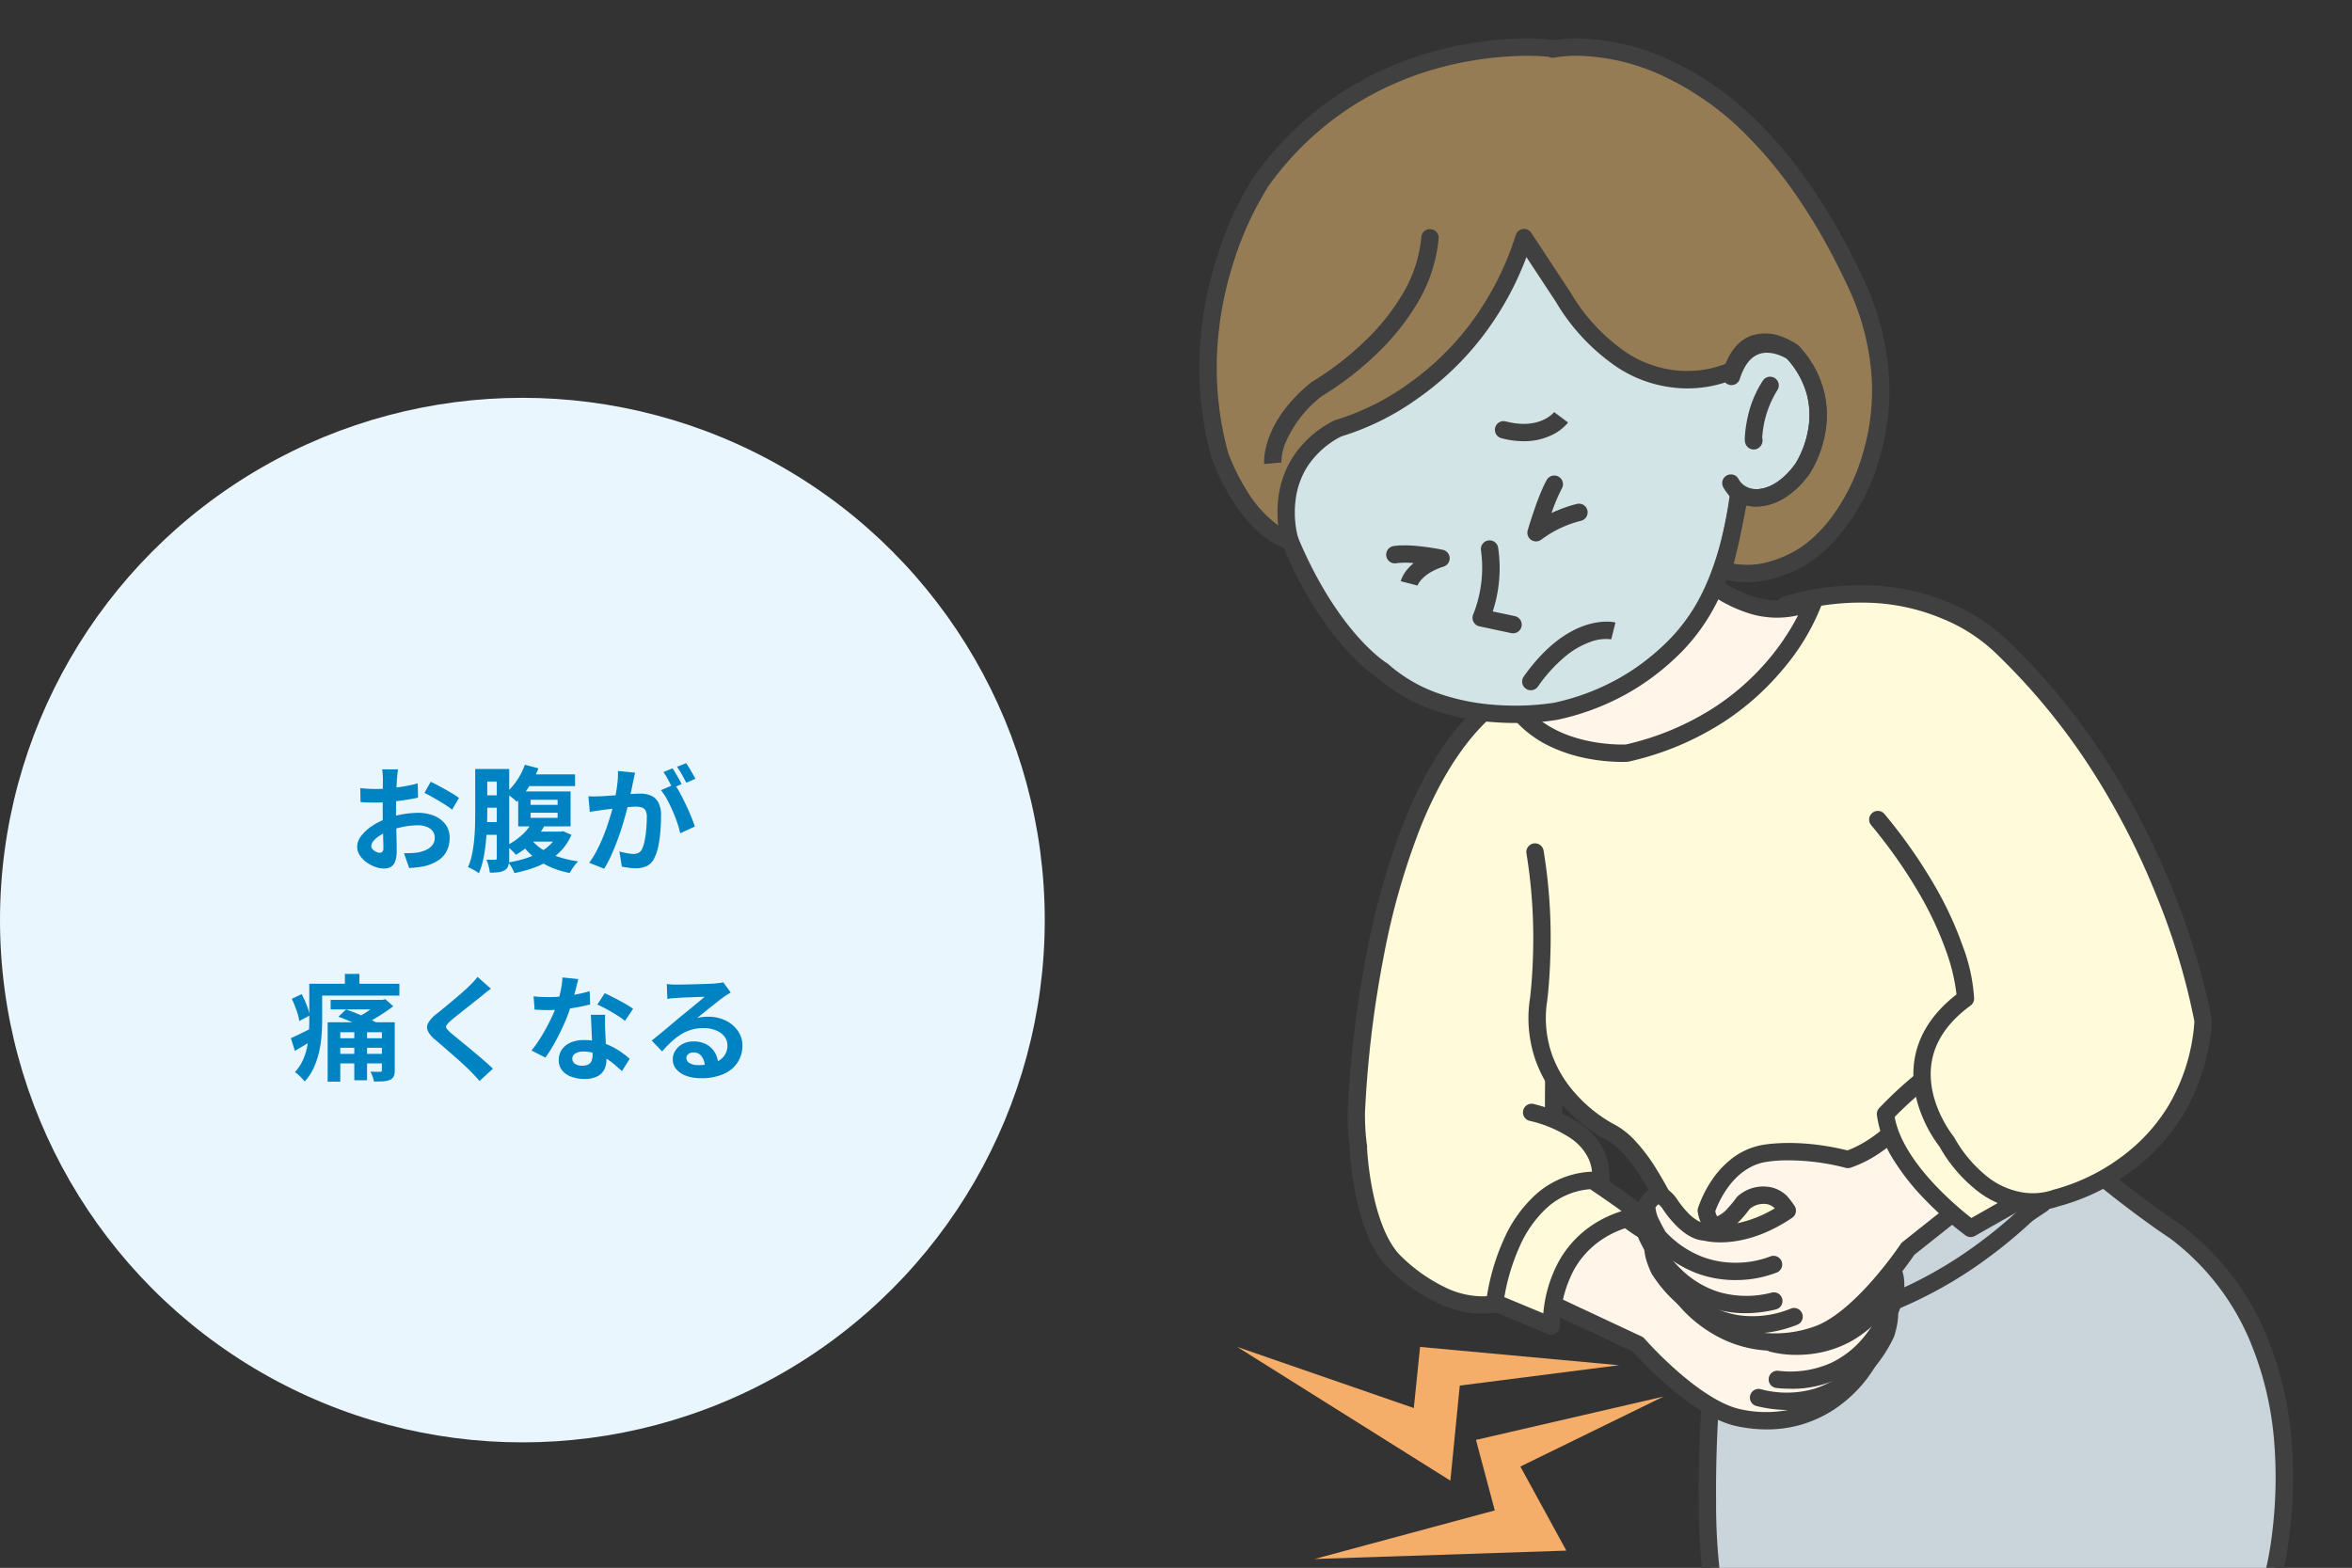
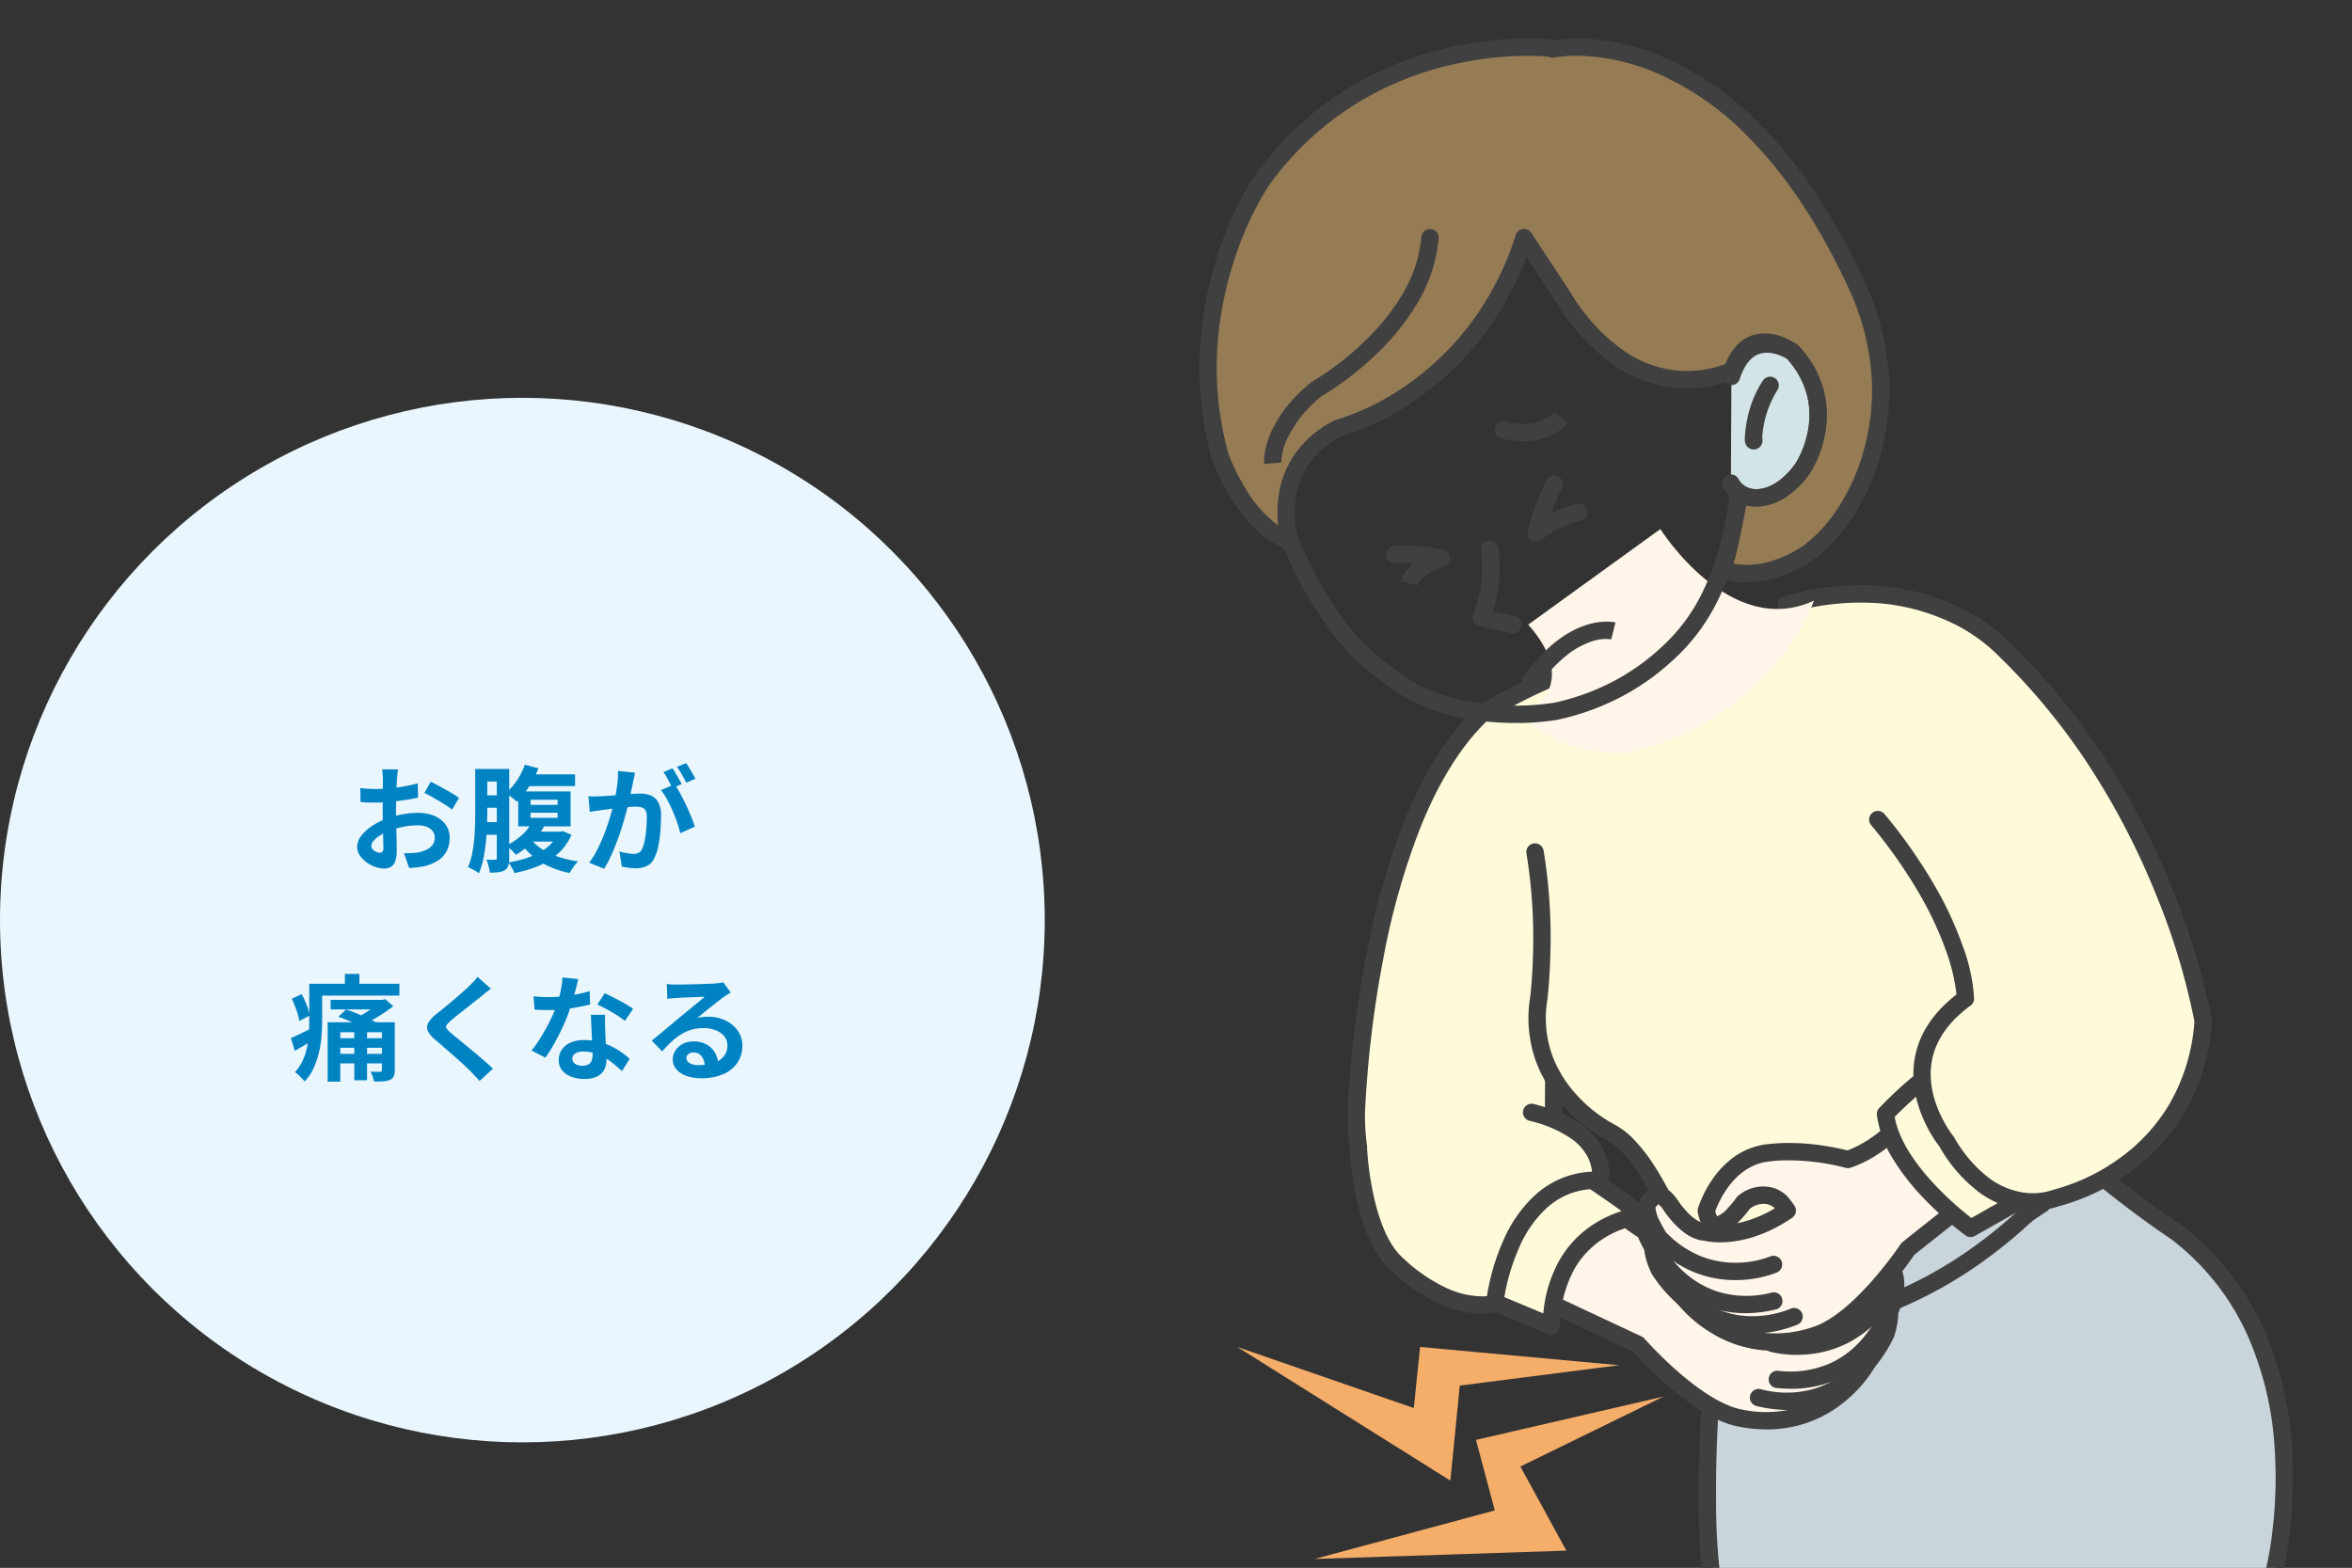
<svg xmlns="http://www.w3.org/2000/svg" xmlns:xlink="http://www.w3.org/1999/xlink" width="450.25" height="300.2" viewBox="0 0 450.25 300.2">
  <rect x="0" y="0" width="450.25" height="300.2" fill="#333333" stroke="none" />
  <defs>
    <clipPath id="a">
      <rect width="237.8" height="300.2" transform="translate(552.4 1394)" />
    </clipPath>
    <linearGradient id="p" x1="0.436" y1="-18.815" x2="0.612" y2="-19.114" gradientUnits="objectBoundingBox">
      <stop offset="0" stop-color="#d3e4e6" />
      <stop offset="1" stop-color="#fff6e9" />
    </linearGradient>
    <linearGradient id="v" x1="-0.626" y1="-69.93" x2="0.353" y2="-71.034" xlink:href="#p" />
  </defs>
  <g transform="translate(-445.258 -2719.152)">
    <g transform="translate(105.308 1325.152)" clip-path="url(#a)">
      <path d="M607.6,1581.5l20.4-44.6,35.9-24.8,22.4-1.9,17.3-1.9,35.1,73.1" fill="#fffbda" />
    </g>
    <g transform="translate(105.308 1325.152)" clip-path="url(#a)">
      <path d="M775.3,1695s10.9-42.7-18.9-65.2a195,195,0,0,1-31.1-26.2L670.1,1635c-5.6,41.6-2.4,61.6-2.4,61.6" fill="#cad4db" />
      <path d="M667.7,1698.262a1.662,1.662,0,0,1-1.639-1.4,115.843,115.843,0,0,1-.921-15.446c-.058-5.962.132-12.471.566-19.346.542-8.582,1.466-17.765,2.749-27.292a1.662,1.662,0,0,1,.825-1.223l55.2-31.4a1.662,1.662,0,0,1,2.027.3,187.989,187.989,0,0,0,20.914,18.781c5.8,4.505,9.847,7.143,9.887,7.169s.064.044.1.067a50.979,50.979,0,0,1,16.044,20.334,66.139,66.139,0,0,1,5.237,21.907,88.351,88.351,0,0,1-.5,17.473,65.467,65.467,0,0,1-1.276,7.224,1.662,1.662,0,0,1-3.221-.821h0a63.922,63.922,0,0,0,1.212-6.919,85.375,85.375,0,0,0,.459-16.808,62.75,62.75,0,0,0-4.978-20.762,47.685,47.685,0,0,0-14.939-18.94c-.508-.333-4.434-2.927-10.063-7.3A195.939,195.939,0,0,1,725,1605.685l-53.357,30.352c-1.216,9.158-2.1,17.983-2.617,26.243-.429,6.794-.617,13.222-.559,19.1a114.8,114.8,0,0,0,.879,14.954,1.663,1.663,0,0,1-1.643,1.925Z" fill="#404040" />
    </g>
    <g transform="translate(105.308 1325.152)" clip-path="url(#a)">
      <path d="M642,1521.9a91.78,91.78,0,0,0-18.6,9c-22.2,21.5-23.8,76.1-23.8,76.1-.3,30.7,26.8,27.4,26.8,27.4,24.5-5.2,11.2-21.4,11.2-21.4-.8-9.2.8-41.1.8-41.1" fill="#fffbda" />
      <path d="M624.157,1636.165a31.787,31.787,0,0,1-4.537-.33,28.458,28.458,0,0,1-6.549-1.74,23.1,23.1,0,0,1-6.8-4.183c-5.632-5.037-8.437-12.751-8.337-22.929,0-.011,0-.022,0-.032a211.234,211.234,0,0,1,3.6-30.256,140.94,140.94,0,0,1,7.23-25.454c3.706-9.222,8.238-16.468,13.47-21.535a1.652,1.652,0,0,1,.23-.186,92.634,92.634,0,0,1,18.971-9.186,1.662,1.662,0,1,1,1.111,3.133,92,92,0,0,0-18.11,8.735c-4.849,4.737-9.083,11.558-12.587,20.279a137.642,137.642,0,0,0-7.051,24.849,207.731,207.731,0,0,0-3.545,29.7c-.086,9.156,2.338,16.013,7.207,20.382a19.76,19.76,0,0,0,5.773,3.569,25.045,25.045,0,0,0,5.749,1.547,20.326,20.326,0,0,0,15.58-3.393,8.931,8.931,0,0,0,3.561-4.315,9.71,9.71,0,0,0-.709-7.221,17.177,17.177,0,0,0-2.108-3.547,1.661,1.661,0,0,1-.371-.911c-.8-9.208.73-40.02.8-41.327a1.662,1.662,0,0,1,3.319.167c-.016.313-1.532,30.825-.842,40.4,1.212,1.643,5.132,7.606,3.051,13.544-1.711,4.881-6.934,8.28-15.524,10.1q-.072.015-.144.024A22.029,22.029,0,0,1,624.157,1636.165Z" fill="#404040" />
    </g>
    <g transform="translate(105.308 1325.152)" clip-path="url(#a)">
      <path d="M633.8,1557.1a105.948,105.948,0,0,1,.7,28.2c-2.6,17.2,13.4,25.3,13.4,25.3,10.4,4.9,19.2,35.2,19.2,35.2,20.3,9.2,63.8-21.3,63.8-21.3,5.6-11.8-4.8-44.2-4.8-44.2" fill="#fffbda" />
      <path d="M676.119,1649.191c-.159,0-.317,0-.474,0a23.125,23.125,0,0,1-9.231-1.874,1.662,1.662,0,0,1-.91-1.05,155.289,155.289,0,0,0-5.645-15.6,78.223,78.223,0,0,0-5.975-11.6c-2.356-3.633-4.608-5.973-6.693-6.955l-.042-.021a30.355,30.355,0,0,1-8.172-6.585,26,26,0,0,1-5.046-8.43,24.482,24.482,0,0,1-1.078-12c.031-.241.446-3.587.573-8.525a100.764,100.764,0,0,0-1.265-19.162,1.662,1.662,0,0,1,3.275-.565,102.356,102.356,0,0,1,1.311,19.863c-.138,5.264-.582,8.692-.6,8.835,0,.011,0,.021,0,.032a21.2,21.2,0,0,0,.919,10.4,22.693,22.693,0,0,0,4.41,7.351,27.317,27.317,0,0,0,7.163,5.807,14.926,14.926,0,0,1,4.279,3.264,33.689,33.689,0,0,1,3.768,4.89,81.61,81.61,0,0,1,6.246,12.121,158.153,158.153,0,0,1,5.54,15.191c4.226,1.668,9.872,1.721,16.8.157a98.878,98.878,0,0,0,20.623-7.629,196.872,196.872,0,0,0,23.684-13.708c1.95-4.609,1.743-13.266-.6-25.1a178.428,178.428,0,0,0-4.452-17.49,1.662,1.662,0,0,1,3.165-1.016,182.241,182.241,0,0,1,4.548,17.859c2.592,13.065,2.65,22.338.171,27.561a1.663,1.663,0,0,1-.547.648,199.3,199.3,0,0,1-24.519,14.236A102.139,102.139,0,0,1,686,1647.974,45.325,45.325,0,0,1,676.119,1649.191Z" fill="#404040" />
    </g>
    <g transform="translate(105.308 1325.152)" clip-path="url(#a)">
      <path d="M730.5,1602.6c-19.7,21.7-65.5,31.9-65.5,31.9l8.1,13.9c38.3,1.9,62.3-29.9,62.3-29.9Z" fill="#cad4db" />
      <path d="M730.5,1600.938a1.662,1.662,0,0,1,1.588,1.172l4.9,15.9a1.662,1.662,0,0,1-.262,1.49,60.376,60.376,0,0,1-4.23,4.833,93.2,93.2,0,0,1-11.974,10.5,82.742,82.742,0,0,1-18.959,10.516,69.3,69.3,0,0,1-25.167,4.8c-1.12,0-2.257-.028-3.379-.084a1.662,1.662,0,0,1-1.353-.823l-8.1-13.9a1.662,1.662,0,0,1,1.075-2.459,207.861,207.861,0,0,0,25.18-7.761,153.775,153.775,0,0,0,21.338-9.835c7.648-4.341,13.742-8.984,18.113-13.8A1.662,1.662,0,0,1,730.5,1600.938Zm3.054,17.214-3.811-12.366a81.214,81.214,0,0,1-16.968,12.4,157.235,157.235,0,0,1-21.824,10.057,219.513,219.513,0,0,1-23.391,7.35l6.519,11.186c.774.028,1.55.042,2.318.042a65.986,65.986,0,0,0,23.964-4.572,79.419,79.419,0,0,0,18.2-10.1A85.113,85.113,0,0,0,733.554,1618.152Z" fill="#404040" />
    </g>
    <g transform="translate(105.308 1325.152)" clip-path="url(#a)">
      <path d="M684.4,1654.6s4.5,2.8,12.3-6.9c0,0,3.2-.1,1.2,6.4,0,0-7.4,14.9-24.9,11.4-8.7-1.7-19.5-14.1-19.5-14.1l-21.8-10.2,13-17.6" fill="#fff6e9" />
      <path d="M678.184,1667.693a28.071,28.071,0,0,1-5.5-.562c-3.9-.762-8.538-3.476-13.787-8.067a78.017,78.017,0,0,1-6.409-6.3L631,1642.705a1.662,1.662,0,0,1-.632-2.493l13-17.6a1.662,1.662,0,1,1,2.673,1.975l-11.794,15.968,19.962,9.34a1.663,1.663,0,0,1,.549.414,74.225,74.225,0,0,0,6.36,6.28c4.723,4.125,8.943,6.643,12.206,7.28h.007a22.076,22.076,0,0,0,10.489-.273,20.037,20.037,0,0,0,7.148-3.774,22.5,22.5,0,0,0,5.392-6.355,9.058,9.058,0,0,0,.519-3.39c-3.072,3.512-6.045,5.637-8.855,6.323a5.933,5.933,0,0,1-4.5-.391,1.662,1.662,0,0,1,1.7-2.853,3.436,3.436,0,0,0,2.38-.089c1.611-.5,4.272-2.023,7.8-6.41a1.662,1.662,0,0,1,1.243-.62h.071a3.381,3.381,0,0,1,2.6,1.348c1.143,1.5,1.2,3.854.167,7.2a1.66,1.66,0,0,1-.1.25,25.394,25.394,0,0,1-6.327,7.562,23.34,23.34,0,0,1-8.33,4.392A23.672,23.672,0,0,1,678.184,1667.693Z" fill="#404040" />
      <path d="M676.6,1661.6c17.4,4.3,24.4-12.3,24.4-12.3,2-6.5-1.2-6.4-1.2-6.4-7.8,9.7-16.3,8.6-16.3,8.6" fill="#fff6e9" />
      <path d="M682.181,1663.972a24.9,24.9,0,0,1-5.979-.759,1.662,1.662,0,1,1,.8-3.227,19.072,19.072,0,0,0,10.267-.083,18.036,18.036,0,0,0,6.934-4.064,23.575,23.575,0,0,0,5.239-7.118,9.08,9.08,0,0,0,.534-3.459,26.941,26.941,0,0,1-5.089,4.456,21.491,21.491,0,0,1-5.677,2.709,15.4,15.4,0,0,1-5.919.72l.427-3.3H683.7a12.6,12.6,0,0,0,4.718-.658,18.3,18.3,0,0,0,4.73-2.313,24.636,24.636,0,0,0,5.354-5.021,1.662,1.662,0,0,1,1.243-.62,3.373,3.373,0,0,1,2.673,1.347c1.143,1.5,1.2,3.854.167,7.2q-.025.08-.057.157a26.62,26.62,0,0,1-6.081,8.339,21.331,21.331,0,0,1-8.21,4.8A20.578,20.578,0,0,1,682.181,1663.972Z" fill="#404040" />
      <path d="M680.1,1658.1c17.8,1.9,22.5-15.5,22.5-15.5,1.1-6.7-2-6.1-2-6.1-6.4,10.6-21.9,12.2-21.9,12.2" fill="#fff6e9" />
      <path d="M682.752,1659.906a26.653,26.653,0,0,1-2.829-.154,1.662,1.662,0,0,1,.353-3.3,19.031,19.031,0,0,0,10.15-1.476,18.054,18.054,0,0,0,6.318-4.968,23.631,23.631,0,0,0,4.231-7.766,9.328,9.328,0,0,0,.083-3.427,23.545,23.545,0,0,1-5.629,5.43,33.659,33.659,0,0,1-7.6,3.893,40.507,40.507,0,0,1-8.955,2.219,1.662,1.662,0,0,1-.341-3.306,37.9,37.9,0,0,0,8.222-2.059,30.244,30.244,0,0,0,6.814-3.5,19.519,19.519,0,0,0,5.612-5.847,1.661,1.661,0,0,1,1.107-.773,3.283,3.283,0,0,1,2.817.906c1.337,1.3,1.709,3.62,1.139,7.095a1.655,1.655,0,0,1-.036.164,26.674,26.674,0,0,1-4.9,9.088,20.75,20.75,0,0,1-16.553,7.785Z" fill="#404040" />
      <path d="M679.2,1651.2a19.933,19.933,0,0,0,21.1-8s2.5-5.2,1.2-6.7-2.7-2.1-4.2.6c0,0-2.6,5.7-6.1,6.2,0,0-6.4,2.8-16.1-2.1a6.879,6.879,0,0,1,1.1-1.9s2.5-3.4,7-.7c0,0,7,7.7,7.3.5,0,0-4-8.8-12.1-9.5,0,0-6.7-.5-16,3.2,0,0-8.9-1.3-16.9-11.4l-9.3,13" fill="#fff6e9" />
      <path d="M683.933,1653.417a20.166,20.166,0,0,1-5.2-.621,1.662,1.662,0,0,1,.926-3.192,18.672,18.672,0,0,0,6.858.318,17.6,17.6,0,0,0,6.214-2.033,19,19,0,0,0,6.128-5.534,22.153,22.153,0,0,0,.852-2.161,5.781,5.781,0,0,0,.475-2.67,2.765,2.765,0,0,0-.69-.613,3.061,3.061,0,0,0-.718.947,20.6,20.6,0,0,1-1.876,3.135c-1.655,2.263-3.423,3.58-5.26,3.918-1.292.484-7.9,2.517-17.294-2.228a1.662,1.662,0,0,1-.827-2.009,8.486,8.486,0,0,1,1.366-2.4,6.466,6.466,0,0,1,2.464-1.866,7.088,7.088,0,0,1,6.7.763,1.661,1.661,0,0,1,.375.307,18.906,18.906,0,0,0,1.863,1.737,5.152,5.152,0,0,0,2.269,1.29,2.839,2.839,0,0,0,.251-1.07,19.678,19.678,0,0,0-2.633-3.8,11.972,11.972,0,0,0-7.909-4.385,25.487,25.487,0,0,0-4.3.219,44.622,44.622,0,0,0-10.958,2.868,1.663,1.663,0,0,1-.854.1,22.028,22.028,0,0,1-5.944-2.066,32.525,32.525,0,0,1-5.728-3.63,37.409,37.409,0,0,1-4.885-4.636l-8.051,11.255a1.662,1.662,0,0,1-2.7-1.934l9.3-13a1.662,1.662,0,0,1,1.311-.694h.041a1.662,1.662,0,0,1,1.3.63c6.563,8.286,13.7,10.321,15.439,10.709,9.309-3.6,16-3.155,16.282-3.134l.019,0a13.789,13.789,0,0,1,6.03,2.017,18.234,18.234,0,0,1,4.162,3.554,22.008,22.008,0,0,1,3.278,4.9,1.662,1.662,0,0,1,.147.757,7.893,7.893,0,0,1-.362,2.2,7.817,7.817,0,0,0,2.391-2.29,17.219,17.219,0,0,0,1.6-2.666c.018-.039.038-.078.058-.115.94-1.692,2.023-2.58,3.312-2.714,1.842-.19,3.162,1.332,3.6,1.832.967,1.116,1.037,2.862.219,5.494a24.693,24.693,0,0,1-1.177,3.014,1.655,1.655,0,0,1-.148.249,22.313,22.313,0,0,1-7.393,6.674,20.94,20.94,0,0,1-7.448,2.392A22.828,22.828,0,0,1,683.933,1653.417Zm-6.521-12.968a23.432,23.432,0,0,0,7.566,1.943q-.3-.212-.61-.457a22.109,22.109,0,0,1-2.214-2.021,3.85,3.85,0,0,0-3.483-.451,3.212,3.212,0,0,0-1.132.821l-.041.054Z" fill="#404040" />
    </g>
    <g transform="translate(105.308 1325.152)" clip-path="url(#a)">
      <path d="M633.2,1607c18.5,4.7,12.2,16.9,12.2,16.9-3.7,8.1-12.7,16.4-12.7,16.4-11.4,10.1-25.5-4.4-25.5-4.4-6.5-6-7.2-21.9-7.2-21.9" fill="#fffbda" />
      <path d="M623.614,1645.541a20.139,20.139,0,0,1-8.655-2.154,34.6,34.6,0,0,1-8.917-6.295c-2.939-2.732-5.128-7.459-6.506-14.052a61.72,61.72,0,0,1-1.2-8.967,1.662,1.662,0,0,1,1.587-1.733l.074,0a1.662,1.662,0,0,1,1.659,1.589,59.489,59.489,0,0,0,1.139,8.48c1.221,5.817,3.133,10.061,5.528,12.272q.033.03.064.063a31.635,31.635,0,0,0,8.072,5.681,16.6,16.6,0,0,0,7.448,1.789,11.808,11.808,0,0,0,7.672-3.143c.357-.332,8.846-8.289,12.3-15.859.013-.028.019-.042.033-.068a9.275,9.275,0,0,0,.711-2.337,8.325,8.325,0,0,0-.572-4.951,9.853,9.853,0,0,0-3.338-3.856,23.65,23.65,0,0,0-7.932-3.387,1.662,1.662,0,1,1,.818-3.221c7.034,1.787,11.576,4.861,13.5,9.136a12.447,12.447,0,0,1-.209,10.093,49.855,49.855,0,0,1-7.988,11.616c-2.739,3.117-4.99,5.2-5.084,5.287l-.025.022A15.045,15.045,0,0,1,623.614,1645.541Z" fill="#404040" />
    </g>
    <g transform="translate(105.308 1325.152)" clip-path="url(#a)">
      <path d="M654,1626.8c-.2-.8-9.2-6.8-9.2-6.8-16.3.8-18.7,23.4-18.7,23.4l10.8,4.5C637.5,1628.2,654,1626.8,654,1626.8Z" fill="#fffbda" />
      <path d="M644.8,1618.338a1.661,1.661,0,0,1,.922.279c.023.015,2.293,1.53,4.559,3.123,1.342.943,2.423,1.733,3.214,2.345,1.5,1.16,1.953,1.657,2.117,2.311a1.655,1.655,0,0,1-1.472,2.059,18.132,18.132,0,0,0-7.658,2.966,16.754,16.754,0,0,0-5.254,5.766,23.474,23.474,0,0,0-2.667,10.763,1.662,1.662,0,0,1-2.3,1.483l-10.8-4.5a1.662,1.662,0,0,1-1.013-1.709,42.492,42.492,0,0,1,3.38-11.917,25.467,25.467,0,0,1,6.072-8.557,17.2,17.2,0,0,1,10.819-4.41Zm5.578,7.562c-1.635-1.2-3.909-2.781-6.033-4.205a13.926,13.926,0,0,0-8.242,3.542,22.2,22.2,0,0,0-5.256,7.456,39.928,39.928,0,0,0-2.918,9.669l7.462,3.109a25.363,25.363,0,0,1,2.985-9.994,20.044,20.044,0,0,1,6.374-6.9A21.885,21.885,0,0,1,650.378,1625.9Z" fill="#404040" />
    </g>
    <g transform="translate(105.308 1325.152)" clip-path="url(#a)">
      <path d="M674.8,1640.2s-4.1,3.4-13-5.2c0,0-3.2.3-.3,6.5,0,0,9.2,13.8,26.2,8.1,8.4-2.8,17.5-16.5,17.5-16.5l19.4-15.4-14.3-13.2" fill="#fff6e9" />
      <path d="M679.656,1652.641a23.071,23.071,0,0,1-12.305-3.54,25.214,25.214,0,0,1-7.233-6.679,1.656,1.656,0,0,1-.123-.218c-1.5-3.2-1.768-5.547-.832-7.182a3.343,3.343,0,0,1,2.482-1.676,1.66,1.66,0,0,1,1.31.459c4.257,4.114,7.166,5.189,8.857,5.367a3.788,3.788,0,0,0,1.657-.143c.1-.036.271-.108.271-.109a1.662,1.662,0,1,1,2.122,2.558,5.915,5.915,0,0,1-4.4,1c-2.858-.3-6.053-2.005-9.512-5.072a9.334,9.334,0,0,0,.995,3.263,22.579,22.579,0,0,0,6.264,5.674,20.038,20.038,0,0,0,7.554,2.766,22.36,22.36,0,0,0,10.408-1.083c3.159-1.053,7.025-4.1,11.181-8.823a73.818,73.818,0,0,0,5.463-7.021,1.661,1.661,0,0,1,.351-.382l17.88-14.194-12.874-11.884a1.662,1.662,0,1,1,2.254-2.442l14.3,13.2a1.662,1.662,0,0,1-.094,2.523l-19.2,15.241a77.624,77.624,0,0,1-5.587,7.156c-4.609,5.233-8.856,8.523-12.622,9.778A26.922,26.922,0,0,1,679.656,1652.641Z" fill="#404040" />
      <path d="M683.4,1646.1c-16.7,6.5-25.8-9-25.8-9-2.9-6.2.3-6.5.3-6.5,9,8.6,17.2,6.5,17.2,6.5" fill="#fff6e9" />
      <path d="M675.4,1649.353a20.166,20.166,0,0,1-3.355-.279,21.378,21.378,0,0,1-8.765-3.677,26.573,26.573,0,0,1-7.116-7.456q-.039-.067-.072-.137c-1.5-3.2-1.768-5.547-.832-7.182a3.343,3.343,0,0,1,2.482-1.676,1.659,1.659,0,0,1,1.3.453,25,25,0,0,0,6.077,4.357,18.356,18.356,0,0,0,5.034,1.682,12.234,12.234,0,0,0,4.529.053,1.662,1.662,0,0,1,.825,3.22,15.057,15.057,0,0,1-5.921,0,21.677,21.677,0,0,1-5.947-1.981,27.359,27.359,0,0,1-5.594-3.754,9.306,9.306,0,0,0,1.018,3.338,23.759,23.759,0,0,0,6.219,6.428,18.036,18.036,0,0,0,7.38,3.065,19.172,19.172,0,0,0,10.13-1.257,1.662,1.662,0,1,1,1.206,3.1A23.662,23.662,0,0,1,675.4,1649.353Z" fill="#404040" />
      <path d="M679.5,1643.1c-17.4,4.2-24.3-12.5-24.3-12.5-2-6.5,1.2-6.3,1.2-6.3,7.7,9.7,23.3,9.3,23.3,9.3" fill="#fff6e9" />
      <path d="M674.057,1645.438a20.514,20.514,0,0,1-6.195-.934,21.314,21.314,0,0,1-8.174-4.865,26.74,26.74,0,0,1-6.025-8.4c-.02-.048-.037-.1-.052-.146-1.033-3.358-.974-5.7.182-7.17a3.311,3.311,0,0,1,2.71-1.277,1.662,1.662,0,0,1,1.2.625c7.1,8.947,21.809,8.677,21.956,8.672a1.662,1.662,0,0,1,.085,3.323,40.58,40.58,0,0,1-9.176-1.054,33.668,33.668,0,0,1-8.046-2.889,23.507,23.507,0,0,1-6.3-4.69,9.444,9.444,0,0,0,.543,3.4,23.924,23.924,0,0,0,5.282,7.263,17.966,17.966,0,0,0,6.883,4.065,18.979,18.979,0,0,0,10.183.131,1.662,1.662,0,1,1,.78,3.231A24.841,24.841,0,0,1,674.057,1645.438Z" fill="#404040" />
      <path d="M679.5,1636.1a20.028,20.028,0,0,1-22-5.2s-3.1-4.9-2.1-6.5c1.1-1.6,2.4-2.4,4.2.1,0,0,3.3,5.3,6.8,5.4,0,0,6.7,2,15.7-4.1a14.168,14.168,0,0,0-1.3-1.7s-2.9-3-7.1.2c0,0-5.9,8.5-7.1,1.5,0,0,2.8-9.3,10.8-10.9,0,0,6.6-1.4,16.3,1.1,0,0,8.7-2.5,15.3-13.5l10.9,11.7" fill="#fff6e9" />
      <path d="M672.152,1639.1a21.038,21.038,0,0,1-7.638-1.408,22.472,22.472,0,0,1-8.222-5.652,1.658,1.658,0,0,1-.2-.252,26.605,26.605,0,0,1-1.533-2.849c-1.14-2.5-1.322-4.221-.572-5.42q.019-.031.04-.061c.374-.544,1.512-2.2,3.347-2.219h.035c1.27,0,2.426.749,3.535,2.289q.033.045.062.093a17.524,17.524,0,0,0,1.922,2.438,8.162,8.162,0,0,0,2.585,1.958,8.072,8.072,0,0,1-.555-1.937,1.663,1.663,0,0,1,.047-.76,21.685,21.685,0,0,1,2.613-5.3,17.787,17.787,0,0,1,3.685-4.047,13.515,13.515,0,0,1,5.761-2.7c.422-.088,6.976-1.376,16.562,1a21.733,21.733,0,0,0,4.452-2.362,29.556,29.556,0,0,0,4.631-3.9,34.83,34.83,0,0,0,4.862-6.365,1.662,1.662,0,0,1,2.641-.278l10.9,11.7a1.662,1.662,0,1,1-2.432,2.266l-9.437-10.129a37.33,37.33,0,0,1-4.235,5.209,32.772,32.772,0,0,1-5.216,4.345,22.4,22.4,0,0,1-5.638,2.839,1.66,1.66,0,0,1-.874.012,43.847,43.847,0,0,0-11.237-1.436,24.936,24.936,0,0,0-4.307.354l-.015,0c-6.1,1.22-8.822,7.76-9.41,9.385a2.868,2.868,0,0,0,.359.974,5.62,5.62,0,0,0,2.081-1.611,18.8,18.8,0,0,0,1.579-1.925,1.663,1.663,0,0,1,.358-.374,7.3,7.3,0,0,1,6.58-1.578,6.39,6.39,0,0,1,2.722,1.545l.047.051a15.875,15.875,0,0,1,1.467,1.923,1.662,1.662,0,0,1-.477,2.256c-8.735,5.921-15.559,4.7-16.884,4.376-1.845-.124-3.751-1.216-5.669-3.248a20.877,20.877,0,0,1-2.255-2.87,3.107,3.107,0,0,0-.8-.842,2.686,2.686,0,0,0-.559.616,6.552,6.552,0,0,0,.85,2.625c.443.93.923,1.74,1.11,2.048a19.117,19.117,0,0,0,6.891,4.712,17.728,17.728,0,0,0,6.437,1.183h.056a18.334,18.334,0,0,0,6.626-1.2,1.662,1.662,0,0,1,1.333,3.044,21.637,21.637,0,0,1-7.949,1.477Zm2.746-13.619a22.254,22.254,0,0,1-1.913,2.274q-.236.243-.468.461a22.975,22.975,0,0,0,7.178-2.855l-.093-.108a3.235,3.235,0,0,0-1.343-.684A4.109,4.109,0,0,0,674.9,1625.481Z" fill="#404040" />
    </g>
    <g transform="translate(105.308 1325.152)" clip-path="url(#a)">
      <path d="M729.7,1622.1l-12.5,7.1s-15.1-10.9-16.3-21.9a73.386,73.386,0,0,1,11.9-10.1" fill="#fffbda" />
      <path d="M717.2,1630.862a1.66,1.66,0,0,1-.973-.314,64.306,64.306,0,0,1-7.928-7.023,44.559,44.559,0,0,1-5.761-7.289,21.344,21.344,0,0,1-3.291-8.755,1.662,1.662,0,0,1,.418-1.293,74.446,74.446,0,0,1,12.195-10.358,1.662,1.662,0,0,1,1.878,2.742,74.95,74.95,0,0,0-11.082,9.289c.684,3.956,3.437,8.544,8.006,13.326a64.076,64.076,0,0,0,6.67,6.027l11.547-6.559a1.662,1.662,0,1,1,1.641,2.89l-12.5,7.1A1.66,1.66,0,0,1,717.2,1630.862Z" fill="#404040" />
    </g>
    <g transform="translate(105.308 1325.152)" clip-path="url(#a)">
      <path d="M699.4,1550.9c16.8,20.3,16.8,34.3,16.8,34.3-16.3,11.9-3.6,27.4-3.6,27.4,9.2,15.7,20.9,10.8,20.9,10.8s26.1-5.7,28.2-33.9c0,0-6.6-41-38.3-71.4,0,0-14.6-16-41.5-8.3" fill="#fffbda" />
      <path d="M729.111,1625.784a16.318,16.318,0,0,1-2.907-.262,17.988,17.988,0,0,1-7.438-3.271,28.645,28.645,0,0,1-7.539-8.71,25.388,25.388,0,0,1-2.811-4.678,23.968,23.968,0,0,1-1.744-5.116,18.755,18.755,0,0,1-.3-6.309c.632-4.958,3.362-9.338,8.118-13.029a36.566,36.566,0,0,0-2.028-8.414,65.2,65.2,0,0,0-4.873-10.5,95.914,95.914,0,0,0-9.464-13.537,1.662,1.662,0,0,1,2.56-2.119A99.037,99.037,0,0,1,710.558,1564a68.063,68.063,0,0,1,5.111,11.113,33.881,33.881,0,0,1,2.192,10.083,1.662,1.662,0,0,1-.682,1.342c-4.443,3.244-6.972,7.052-7.517,11.319-.931,7.3,4.171,13.623,4.222,13.686a1.665,1.665,0,0,1,.148.213,25.611,25.611,0,0,0,6.588,7.731,14.8,14.8,0,0,0,6,2.728,12.069,12.069,0,0,0,6.244-.354,1.474,1.474,0,0,1,.283-.089,38.254,38.254,0,0,0,12.792-6.17,34.217,34.217,0,0,0,9.093-9.846,36.427,36.427,0,0,0,5-16.182,129.462,129.462,0,0,0-7.169-23.851,143.8,143.8,0,0,0-11.542-22.817A123.318,123.318,0,0,0,722.25,1519.3q-.04-.038-.077-.079a32.289,32.289,0,0,0-10.247-6.7,39.34,39.34,0,0,0-12.438-3.026,48.5,48.5,0,0,0-17.13,1.9,1.662,1.662,0,0,1-.915-3.2,51.751,51.751,0,0,1,18.424-2.01,42.609,42.609,0,0,1,13.531,3.346,35.165,35.165,0,0,1,11.187,7.4,126.688,126.688,0,0,1,19.582,24.266,149.584,149.584,0,0,1,17.616,41c1.12,4.344,1.541,6.925,1.558,7.032a1.661,1.661,0,0,1,.017.388,39.759,39.759,0,0,1-5.53,17.935,37.558,37.558,0,0,1-10.035,10.809,41.264,41.264,0,0,1-13.8,6.625A14.523,14.523,0,0,1,729.111,1625.784Z" fill="#404040" />
    </g>
    <g transform="translate(105.308 1325.152)" clip-path="url(#a)">
      <path d="M649.9,1655.4l-38.1-3.5-1.2,11.7-33.8-11.7,40.8,25.6,1.8-18.2Z" fill="#f5ad6a" />
    </g>
    <g transform="translate(105.308 1325.152)" clip-path="url(#a)">
      <path d="M658.4,1661.4l-35.9,8.3,3.6,13.5-34.5,9.3,48.2-1.6-8.8-16.1Z" fill="#f5ad6a" />
    </g>
    <g transform="translate(105.308 1325.152)" clip-path="url(#a)">
      <path d="M632.5,1513.6c10.7,12-.8,17.8-1.4,17.1,7.2,8.3,20.3,7.5,20.3,7.5,28.3-6.5,35.8-29.2,35.8-29.2-16.1,7.5-29.4-13.7-29.4-13.7" fill="#fff6e9" />
-       <path d="M650.446,1539.883a35.522,35.522,0,0,1-6.823-.691,29.167,29.167,0,0,1-7.042-2.325,21.008,21.008,0,0,1-6.737-5.078l-.006-.008a1.662,1.662,0,0,1,1.5-2.727,7.03,7.03,0,0,0,3.728-4.015,6.809,6.809,0,0,0-.015-4.131,16.807,16.807,0,0,0-3.787-6.2,1.662,1.662,0,0,1,2.481-2.212,20.012,20.012,0,0,1,4.5,7.492,9.752,9.752,0,0,1-3.1,10.563,10.708,10.708,0,0,1-1.043.781c6.383,5.425,15.876,5.26,17.078,5.216a52.706,52.706,0,0,0,16.772-6.991,47.5,47.5,0,0,0,10.6-9.343,45.486,45.486,0,0,0,5.506-8.205l.1-.2a17.927,17.927,0,0,1-8.761-.181,26.878,26.878,0,0,1-9.977-5.38,46.268,46.268,0,0,1-9.019-10.066,1.662,1.662,0,0,1,2.815-1.766,43.634,43.634,0,0,0,8.367,9.308,23.514,23.514,0,0,0,8.7,4.7,14.653,14.653,0,0,0,10.22-.934,1.662,1.662,0,0,1,2.28,2.028,42.993,42.993,0,0,1-7.589,12.706,50.809,50.809,0,0,1-11.35,10.062,56.033,56.033,0,0,1-18.066,7.531,1.661,1.661,0,0,1-.271.039C651.456,1539.861,651.079,1539.883,650.446,1539.883Z" fill="#404040" />
    </g>
    <g transform="translate(105.308 1325.152)" clip-path="url(#a)">
-       <path d="M655.2,1422.3s15.4,28,17.4,41.4c1,.1,3.7,30.5-7.1,47.8,0,0-8.1,14.5-27.8,18.7,0,0-20.3,3.7-33.1-7.8,0,0-14.9-8.8-23.1-41.2-2.4-9.6,2.1-42,2.1-42" fill="url(#p)" />
      <path d="M630.053,1532.43c-1.306,0-2.727-.045-4.23-.161a45.2,45.2,0,0,1-11.19-2.227,32.16,32.16,0,0,1-11.033-6.308c-.789-.5-4.39-2.98-8.8-8.779a73.249,73.249,0,0,1-7.735-12.938,112.026,112.026,0,0,1-7.178-20.41c-1.042-4.166-1.006-12.628.106-25.155.819-9.234,1.948-17.4,1.959-17.482a1.662,1.662,0,0,1,3.292.457c-.011.081-1.13,8.177-1.942,17.332-1.062,11.979-1.128,20.291-.192,24.037,7.937,31.361,22.19,40.088,22.333,40.172a1.67,1.67,0,0,1,.266.195,28.81,28.81,0,0,0,10,5.735,41.884,41.884,0,0,0,10.366,2.057,49.64,49.64,0,0,0,11.3-.387,44.29,44.29,0,0,0,12.091-4.474,42.559,42.559,0,0,0,8.287-5.948,34.6,34.6,0,0,0,6.292-7.46c.013-.024.025-.044.04-.067,2.91-4.661,6.6-13.325,7.635-28.131a101.147,101.147,0,0,0,.136-12.162,35.474,35.474,0,0,0-.612-5.658,1.659,1.659,0,0,1-.294-.724c-1.933-12.951-17.06-40.567-17.213-40.845a1.662,1.662,0,0,1,2.912-1.6c.039.071,3.922,7.144,8,15.766,5.38,11.382,8.583,20.05,9.526,25.776l.028.055c.564,1.148.839,4.663.952,6.656a103.468,103.468,0,0,1-.092,12.583c-.576,8.659-2.456,20.891-8.139,30.015a37.411,37.411,0,0,1-6.812,8.145,45.875,45.875,0,0,1-8.957,6.466,47.6,47.6,0,0,1-13.112,4.864l-.049.01A48.327,48.327,0,0,1,630.053,1532.43Z" fill="#404040" />
    </g>
    <g transform="translate(105.308 1325.152)" clip-path="url(#a)">
      <path d="M629.6,1515.262a1.667,1.667,0,0,1-.348-.037l-6.1-1.3a1.662,1.662,0,0,1-1.176-2.291,24.257,24.257,0,0,0,1.486-12.245,1.662,1.662,0,0,1,3.273-.578,26.615,26.615,0,0,1-1.025,12.261l4.235.9a1.662,1.662,0,0,1-.345,3.287Z" fill="#404040" />
    </g>
    <g transform="translate(105.308 1325.152)" clip-path="url(#a)">
      <path d="M637.2,1403.4s33.8-7.5,58.1,45c12.2,26.4-3.3,45.5-3.3,45.5-3.9,5-7.3,7.8-13.9,9.5-2.3.6-6.8.6-8.3-.5,0,0,1.2-3.3,3.1-14,0,0,13.6-3,14.6-13,0,0,2-11.9-7.2-15.5,0,0-5.8-2.7-8,4.2,0,0-18.3,10-33.1-13.7l-7.5-11.4c-9.6,30-35.6,36.5-35.6,36.5-13.8,7.2-9.2,21.6-9.2,21.6-8.7-2.9-13.4-16.3-13.4-16.3-8.1-29.3,7.9-52.6,7.9-52.6,21.1-29.4,55-25.5,55-25.5" fill="#967c55" />
      <path d="M674.387,1505.464c-.268,0-.535-.005-.8-.016a8.839,8.839,0,0,1-4.768-1.208,1.662,1.662,0,0,1-.579-1.908c.01-.029,1.191-3.391,3.026-13.723a1.662,1.662,0,0,1,1.278-1.332,26.512,26.512,0,0,0,6.531-2.611,16.3,16.3,0,0,0,4.476-3.615,9.719,9.719,0,0,0,2.3-5.316c0-.037.009-.073.015-.11a18.772,18.772,0,0,0-.161-5.9c-.763-3.9-2.784-6.514-6.006-7.775-.038-.015-.055-.021-.09-.038a4.542,4.542,0,0,0-3.306-.078,4.968,4.968,0,0,0-2.415,3.273,1.662,1.662,0,0,1-.786.953,23.218,23.218,0,0,1-11.916,2.237,24.619,24.619,0,0,1-11.452-3.85A39.126,39.126,0,0,1,637.8,1451.8l-5.641-8.574a59.3,59.3,0,0,1-8.765,15.662,56.575,56.575,0,0,1-12.144,11.478,50.311,50.311,0,0,1-14.543,7.2,16.913,16.913,0,0,0-6.467,5.749,15.412,15.412,0,0,0-2.268,6.4,19.021,19.021,0,0,0,.51,7.384,1.662,1.662,0,0,1-2.109,2.082,16.629,16.629,0,0,1-6.414-4.172,30.916,30.916,0,0,1-4.442-5.777,43.133,43.133,0,0,1-3.587-7.377q-.019-.053-.034-.107a65.12,65.12,0,0,1-2.24-21.117,70.46,70.46,0,0,1,3.169-17.112,63.906,63.906,0,0,1,7.2-15.754l.02-.028a61.953,61.953,0,0,1,17.977-16.835,64,64,0,0,1,18.394-7.586,69.392,69.392,0,0,1,14.309-1.921,45.51,45.51,0,0,1,5.861.16,1.659,1.659,0,0,1,.562.168,28.629,28.629,0,0,1,5.764-.33,43.436,43.436,0,0,1,14.85,3.286,58.445,58.445,0,0,1,19.388,13.38c7.418,7.524,14.031,17.5,19.654,29.648a50.668,50.668,0,0,1,4.783,18.866,45.6,45.6,0,0,1-1.771,14.947,41.1,41.1,0,0,1-6.519,13.419c-3.876,4.967-7.54,8.208-14.784,10.075A17.275,17.275,0,0,1,674.387,1505.464Zm-2.555-3.546a11.626,11.626,0,0,0,1.884.209,15.126,15.126,0,0,0,3.966-.335h0a21.783,21.783,0,0,0,7.414-3.258,26.741,26.741,0,0,0,5.59-5.655l.02-.025a38.511,38.511,0,0,0,5.961-12.409,42.283,42.283,0,0,0,1.6-13.814,47.393,47.393,0,0,0-4.475-17.533c-5.429-11.729-11.78-21.345-18.876-28.58a55.388,55.388,0,0,0-18.184-12.675,40.272,40.272,0,0,0-13.721-3.125,24.25,24.25,0,0,0-5.454.307,1.652,1.652,0,0,1-1.151-.161,1.358,1.358,0,0,1-.195-.011,43.762,43.762,0,0,0-5.509-.136,66.069,66.069,0,0,0-13.619,1.855,60.651,60.651,0,0,0-17.385,7.2,58.649,58.649,0,0,0-16.934,15.881,62.187,62.187,0,0,0-6.8,14.973,67.1,67.1,0,0,0-2.99,16.265,61.8,61.8,0,0,0,2.113,19.907,40.853,40.853,0,0,0,3.3,6.754,23.531,23.531,0,0,0,6.252,7.057,22.747,22.747,0,0,1,.036-5.319,18.707,18.707,0,0,1,2.764-7.771,20.264,20.264,0,0,1,7.891-6.991,1.666,1.666,0,0,1,.366-.139,47.04,47.04,0,0,0,13.769-6.832,53.252,53.252,0,0,0,11.372-10.8,56.817,56.817,0,0,0,9.28-17.767,1.662,1.662,0,0,1,2.971-.407l7.5,11.4.021.033a35.883,35.883,0,0,0,10.893,11.614,21.33,21.33,0,0,0,9.917,3.346,20.567,20.567,0,0,0,9.539-1.579,7.73,7.73,0,0,1,4.026-4.623,7.219,7.219,0,0,1,4.128-.441,8.213,8.213,0,0,1,1.829.53c4.3,1.7,7.081,5.266,8.041,10.323a22,22,0,0,1,.166,6.925,13,13,0,0,1-3.079,7.1,19.691,19.691,0,0,1-5.425,4.377,30.166,30.166,0,0,1-6.3,2.64C673.209,1496.519,672.332,1500.1,671.831,1501.917Z" fill="#404040" />
    </g>
    <g transform="translate(105.308 1325.152)" clip-path="url(#a)">
      <path d="M581.944,1482.844c-.028-.318-.566-7.868,9.009-15.635a1.665,1.665,0,0,1,.228-.155,56.56,56.56,0,0,0,10.048-7.743,42.454,42.454,0,0,0,7.083-8.783,26,26,0,0,0,3.732-11.161,1.662,1.662,0,0,1,3.313.265,29.3,29.3,0,0,1-4.209,12.63,45.87,45.87,0,0,1-7.669,9.5,59.522,59.522,0,0,1-10.533,8.114,22.7,22.7,0,0,0-6.884,8.833,10.1,10.1,0,0,0-.806,3.867v-.016Z" fill="#404040" />
    </g>
    <g transform="translate(105.308 1325.152)" clip-path="url(#a)">
      <path d="M633,1526.162a1.662,1.662,0,0,1-1.356-2.621c8.756-12.386,17.2-10.442,17.56-10.353l-.806,3.224.022.005a8.3,8.3,0,0,0-4.166.545,15.81,15.81,0,0,0-4.468,2.569,28.71,28.71,0,0,0-5.427,5.927A1.66,1.66,0,0,1,633,1526.162Z" fill="#404040" />
    </g>
    <g transform="translate(105.308 1325.152)" clip-path="url(#a)">
      <path d="M671.4,1466.1c3.3-10.3,11.7-4.7,11.7-4.7,9.7,10.6,2,22.2,2,22.2-5,7.1-11.6,7-13.8,2.9" fill="url(#v)" />
      <path d="M676.193,1490.978q-.248,0-.494-.015a6.969,6.969,0,0,1-5.863-3.677,1.662,1.662,0,1,1,2.929-1.572,3.664,3.664,0,0,0,3.136,1.932c2.588.156,5.51-1.7,7.824-4.978a18.821,18.821,0,0,0,2.395-6.588,15.7,15.7,0,0,0-.244-6.409,16.6,16.6,0,0,0-3.847-6.98c-.64-.375-3.133-1.69-5.352-.9-1.608.569-2.851,2.191-3.693,4.82a1.662,1.662,0,0,1-3.165-1.014c1.18-3.683,3.123-6.021,5.776-6.949,4.131-1.444,8.255,1.257,8.428,1.373a1.657,1.657,0,0,1,.3.261,19.946,19.946,0,0,1,4.791,8.661,19.042,19.042,0,0,1,.259,7.812,21.767,21.767,0,0,1-2.892,7.768l-.026.038a16.731,16.731,0,0,1-5.224,4.973A10.166,10.166,0,0,1,676.193,1490.978Z" fill="#404040" />
    </g>
    <g transform="translate(105.308 1325.152)" clip-path="url(#a)">
      <path d="M676.145,1490.985a7.2,7.2,0,0,1-4.975-1.868,1.662,1.662,0,0,1,2.262-2.436,4.118,4.118,0,0,0,3.312.947c2.428-.263,4.97-2.07,6.978-4.957a18.8,18.8,0,0,0,2.4-6.592,15.7,15.7,0,0,0-.244-6.409,16.625,16.625,0,0,0-3.881-7.018c-.576-.391-3.215-2.05-5.5-1.315-1.517.489-2.7,2.026-3.514,4.569a1.662,1.662,0,0,1-3.165-1.014c1.164-3.632,3.075-5.894,5.681-6.725a8.745,8.745,0,0,1,5.97.458,12.7,12.7,0,0,1,2.628,1.444,1.667,1.667,0,0,1,.229.208,19.946,19.946,0,0,1,4.791,8.661,19.042,19.042,0,0,1,.259,7.812,21.767,21.767,0,0,1-2.892,7.768l-.019.028a16.98,16.98,0,0,1-4.5,4.541,11.078,11.078,0,0,1-4.863,1.845A8.87,8.87,0,0,1,676.145,1490.985Z" fill="#404040" />
    </g>
    <g transform="translate(105.308 1325.152)" clip-path="url(#a)">
      <path d="M678.8,1467.8c-3.3,4.8-3.3,11.5-3.1,10.5" fill="#fff6e9" />
      <path d="M675.66,1480.062a1.664,1.664,0,0,1-1.395-.757c-.3-.452-.354-.938-.256-2.164a23.387,23.387,0,0,1,.407-2.8,20.872,20.872,0,0,1,3.014-7.479,1.662,1.662,0,1,1,2.739,1.883,19.388,19.388,0,0,0-2.874,9.091,1.655,1.655,0,0,1,.034.793,1.7,1.7,0,0,1-1.35,1.406A1.676,1.676,0,0,1,675.66,1480.062Z" fill="#404040" />
    </g>
    <g transform="translate(105.308 1325.152)" clip-path="url(#a)">
      <path d="M631.618,1478.479a16.821,16.821,0,0,1-4.236-.571,1.662,1.662,0,1,1,.836-3.217c6.431,1.671,9.152-1.662,9.265-1.8l-.012.016,2.659,1.994a9,9,0,0,1-3.228,2.454A12.212,12.212,0,0,1,631.618,1478.479Z" fill="#404040" />
    </g>
    <g transform="translate(105.308 1325.152)" clip-path="url(#a)">
      <path d="M634,1497.662a1.662,1.662,0,0,1-1.595-2.128c.08-.273,1.974-6.722,3.652-9.658a1.662,1.662,0,0,1,2.886,1.649,32.3,32.3,0,0,0-1.973,4.7,26.133,26.133,0,0,1,4.859-1.741,1.662,1.662,0,1,1,.742,3.24,21.229,21.229,0,0,0-7.515,3.563A1.661,1.661,0,0,1,634,1497.662Z" fill="#404040" />
    </g>
    <g transform="translate(105.308 1325.152)" clip-path="url(#a)">
      <path d="M611.3,1506.156c.009-.027.011-.041.011-.041l-3.218-.831a6.413,6.413,0,0,1,1.42-2.44,9.7,9.7,0,0,1,1.045-1.025,14.8,14.8,0,0,0-3.291.021,1.662,1.662,0,1,1-.529-3.281c3.366-.543,9.162.663,9.407.714a1.662,1.662,0,0,1,.165,3.209C612.076,1503.84,611.327,1506.063,611.3,1506.156Z" fill="#404040" />
    </g>
    <circle cx="100" cy="100" r="100" transform="translate(445.258 2795.323)" fill="#eaf6fd" />
    <path d="M58.185,8.136q-.022.176-.066.539t-.077.726q-.033.363-.055.649-.044.638-.077,1.4t-.055,1.562q-.022.8-.033,1.617t-.011,1.584q0,.9.022,1.991t.055,2.156q.033,1.067.044,1.947t.011,1.364a5.93,5.93,0,0,1-.3,2.112,1.934,1.934,0,0,1-.847,1.045,2.644,2.644,0,0,1-1.276.3,5.093,5.093,0,0,1-1.694-.319,6.506,6.506,0,0,1-1.683-.891,5.1,5.1,0,0,1-1.276-1.331,2.944,2.944,0,0,1-.495-1.639,3.437,3.437,0,0,1,.8-2.1,8.712,8.712,0,0,1,2.134-1.925,12.579,12.579,0,0,1,2.871-1.408,15.964,15.964,0,0,1,3.036-.8,17.778,17.778,0,0,1,2.816-.253,7.972,7.972,0,0,1,3.058.561,5.085,5.085,0,0,1,2.178,1.639,4.184,4.184,0,0,1,.814,2.6A5.681,5.681,0,0,1,67.6,23.6a4.67,4.67,0,0,1-1.551,1.859,8.087,8.087,0,0,1-2.827,1.221q-.748.154-1.485.231t-1.4.121L59.329,24.2q.748,0,1.441-.033a12.168,12.168,0,0,0,1.265-.121,6.626,6.626,0,0,0,1.628-.528,3.007,3.007,0,0,0,1.144-.924,2.249,2.249,0,0,0,.418-1.364,2.028,2.028,0,0,0-.407-1.276,2.587,2.587,0,0,0-1.133-.814,4.605,4.605,0,0,0-1.694-.286,14.17,14.17,0,0,0-2.805.286,16.37,16.37,0,0,0-2.717.792,9.609,9.609,0,0,0-1.738.869,5.271,5.271,0,0,0-1.21,1.023,1.612,1.612,0,0,0-.44,1.012.836.836,0,0,0,.165.495,1.631,1.631,0,0,0,.429.407,2.5,2.5,0,0,0,.539.275,1.436,1.436,0,0,0,.473.1.707.707,0,0,0,.506-.187,1.019,1.019,0,0,0,.2-.737q0-.594-.033-1.7T55.292,19q-.033-1.364-.033-2.706,0-.924.011-1.87t.011-1.8q0-.858.011-1.518t.011-1.034q0-.242-.022-.616T55.226,8.7a3.949,3.949,0,0,0-.077-.561Zm6.27,2.376q.836.4,1.881.968t2,1.133a15.072,15.072,0,0,1,1.529,1l-1.32,2.244a11.581,11.581,0,0,0-1.089-.792q-.671-.44-1.452-.9T64.5,13.3q-.726-.407-1.254-.649Zm-13.486,1.21q.968.11,1.705.143t1.331.033q.858,0,1.892-.077t2.112-.22q1.078-.143,2.1-.341t1.859-.44l.066,2.728q-.924.22-2,.385t-2.167.3q-1.089.132-2.068.2t-1.705.066q-1.1,0-1.8-.022t-1.276-.088ZM74,8.07h4.466v2.4H74Zm.11,5.038h4.114v2.376H74.113Zm0,5.126h4.114v2.442H74.113ZM72.969,8.07h2.31v8.052q0,1.32-.055,2.871T75,22.161A30.089,30.089,0,0,1,74.52,25.3a14.6,14.6,0,0,1-.847,2.75,3.979,3.979,0,0,0-.605-.429q-.385-.231-.781-.44a5.519,5.519,0,0,0-.7-.319,11.616,11.616,0,0,0,.781-2.486,26.347,26.347,0,0,0,.407-2.805q.132-1.441.165-2.838t.033-2.607Zm4.136,0h2.376V25.12a5.248,5.248,0,0,1-.165,1.43,1.474,1.474,0,0,1-.671.88,3,3,0,0,1-1.188.4,13.589,13.589,0,0,1-1.694.088,5.674,5.674,0,0,0-.121-.792q-.1-.462-.231-.913a4.127,4.127,0,0,0-.308-.781q.528.022,1.012.022h.66a.316.316,0,0,0,.264-.088.438.438,0,0,0,.066-.264Zm5.368-.814,2.6.682a17.751,17.751,0,0,1-1.133,2.4,22.2,22.2,0,0,1-1.43,2.222,14.361,14.361,0,0,1-1.551,1.8q-.242-.242-.627-.561t-.8-.627q-.418-.308-.726-.506a10.9,10.9,0,0,0,2.145-2.4A13.261,13.261,0,0,0,82.473,7.256ZM83.067,9.1h9.02v2.244H81.923Zm.506,7.348v.968h5.17v-.968Zm0-2.486v.968h5.17v-.968ZM81.2,12.36H91.229v6.688H81.2Zm2.6,5.984,2.376.682a13.557,13.557,0,0,1-2.376,3.135A14.545,14.545,0,0,1,80.757,24.5q-.176-.22-.506-.561t-.682-.66q-.352-.319-.638-.539a13.047,13.047,0,0,0,2.827-1.892A8.886,8.886,0,0,0,83.793,18.344Zm-.132,3.19a8.531,8.531,0,0,0,2.178,1.936,13.566,13.566,0,0,0,3.08,1.43,21.823,21.823,0,0,0,3.74.858,8.576,8.576,0,0,0-.869,1.056,10.015,10.015,0,0,0-.737,1.166,17.007,17.007,0,0,1-3.839-1.2,14.038,14.038,0,0,1-3.168-1.958,11.6,11.6,0,0,1-2.365-2.651Zm.264-1.474h5.852v1.914h-7.15Zm4.906,0h.506l.44-.088,1.606.7A10.058,10.058,0,0,1,89.6,23.5a11.6,11.6,0,0,1-2.519,2.1,15.139,15.139,0,0,1-3.091,1.452,28.4,28.4,0,0,1-3.5.946,7.469,7.469,0,0,0-.528-1.067,6.214,6.214,0,0,0-.682-.979,20.606,20.606,0,0,0,3.135-.7,15.8,15.8,0,0,0,2.761-1.144,9.3,9.3,0,0,0,2.211-1.617,6.759,6.759,0,0,0,1.441-2.1Zm14.74-11.286q-.088.418-.2.913t-.2.913q-.088.484-.22,1.089T102.7,12.9q-.121.6-.253,1.177-.22.946-.55,2.2t-.77,2.695q-.44,1.441-.99,2.893t-1.166,2.827a19,19,0,0,1-1.32,2.475l-2.86-1.144A17.166,17.166,0,0,0,96.234,23.7q.671-1.287,1.221-2.64t.979-2.684q.429-1.331.748-2.475t.495-1.958q.308-1.5.484-2.882a16.219,16.219,0,0,0,.132-2.618ZM111.139,11a15.493,15.493,0,0,1,1.089,1.771q.561,1.045,1.111,2.211t.99,2.244q.44,1.078.682,1.87l-2.794,1.276a17.977,17.977,0,0,0-.583-2.046q-.385-1.122-.891-2.277t-1.067-2.189a10.349,10.349,0,0,0-1.155-1.738Zm-16.5,2.288q.594.044,1.177.033t1.177-.033q.55-.022,1.32-.077t1.639-.121q.869-.066,1.749-.143t1.628-.121q.748-.044,1.232-.044a5.127,5.127,0,0,1,2.068.385,2.935,2.935,0,0,1,1.4,1.309,5.15,5.15,0,0,1,.517,2.508q0,1.3-.11,2.816a23.731,23.731,0,0,1-.385,2.9,9.347,9.347,0,0,1-.759,2.354,3.107,3.107,0,0,1-1.441,1.584,4.946,4.946,0,0,1-2.167.44,9.981,9.981,0,0,1-1.342-.1q-.726-.1-1.3-.209l-.462-2.9q.418.11.935.22t.99.176a5.77,5.77,0,0,0,.759.066,2.137,2.137,0,0,0,.968-.209,1.564,1.564,0,0,0,.682-.737,6.9,6.9,0,0,0,.506-1.65,20.278,20.278,0,0,0,.3-2.189q.1-1.177.1-2.255a2.58,2.58,0,0,0-.253-1.3,1.239,1.239,0,0,0-.726-.561,4.035,4.035,0,0,0-1.155-.143q-.506,0-1.364.077t-1.837.176q-.979.1-1.815.209t-1.3.154q-.484.088-1.221.187t-1.243.187Zm16.1-5.346q.286.4.605.946t.627,1.1q.308.55.528.968l-1.782.77q-.22-.462-.506-1.012t-.594-1.1a7.568,7.568,0,0,0-.616-.946Zm2.618-.99q.286.418.616.968t.649,1.1q.319.55.495.924l-1.738.748q-.352-.682-.836-1.551a13.167,13.167,0,0,0-.946-1.485ZM45.293,52.272H55.435V54.1H45.293Zm.924,10.34H56.271v1.826H46.217Zm0-2.992H56.271v1.826H46.217Zm3.608-1.826h2.442v9.878H49.825Zm-5.1-1.232H55.743v1.914h-8.6v9.46h-2.42Zm10.384,0h2.464v9.152a2.916,2.916,0,0,1-.2,1.21,1.405,1.405,0,0,1-.726.66,3.584,3.584,0,0,1-1.287.286q-.759.044-1.771.044a4.827,4.827,0,0,0-.264-.968,9.689,9.689,0,0,0-.4-.924q.55.022,1.1.022h.726a.385.385,0,0,0,.275-.077.348.348,0,0,0,.077-.253Zm-.528-4.29h.638l.55-.132L57.283,53.5q-.792.594-1.738,1.232t-1.936,1.2q-.99.561-1.98,1.023a6.911,6.911,0,0,0-.594-.7q-.374-.4-.616-.638.748-.374,1.551-.88t1.5-1.045a12.138,12.138,0,0,0,1.111-.957Zm-7.81,3.234,1.474-1.386q1.012.33,2.134.792t2.134.935q1.012.473,1.738.869l-1.474,1.562q-.7-.44-1.727-.946t-2.134-.99Q47.8,55.858,46.767,55.506Zm-4.114-6.314h15.8v2.266h-15.8Zm-1.452,0h2.464V56.21q0,1.32-.11,2.871a20.8,20.8,0,0,1-.473,3.146,16.11,16.11,0,0,1-1.023,3.058,9.419,9.419,0,0,1-1.738,2.607q-.2-.242-.539-.6t-.7-.693a3.935,3.935,0,0,0-.627-.484,8.66,8.66,0,0,0,1.507-2.266,11.653,11.653,0,0,0,.825-2.552,19.117,19.117,0,0,0,.341-2.629q.077-1.309.077-2.453Zm6.82-1.892h2.772v3.85H48.021ZM37.857,52.074l1.892-.9a17.608,17.608,0,0,1,.968,2.112,10.034,10.034,0,0,1,.572,1.98l-2,1.056a7.513,7.513,0,0,0-.286-1.3q-.22-.726-.517-1.5T37.857,52.074ZM37.681,59.6q.77-.33,1.826-.847t2.2-1.089l.616,2.046q-.968.616-1.958,1.2T38.451,62.04Zm38.3-9.46q-.528.374-1.034.781t-.88.737q-.55.418-1.309,1.023t-1.584,1.254q-.825.649-1.6,1.265t-1.32,1.1a4.255,4.255,0,0,0-.77.825.534.534,0,0,0,.011.627,5.2,5.2,0,0,0,.8.836q.484.418,1.243,1.034t1.65,1.353q.891.737,1.826,1.518t1.8,1.54q.869.759,1.551,1.419L73.805,67.8q-.924-1.034-1.914-2.046-.506-.506-1.309-1.243t-1.738-1.551l-1.859-1.617q-.924-.8-1.672-1.441a4.854,4.854,0,0,1-1.419-1.694,1.707,1.707,0,0,1,.088-1.529,5.985,5.985,0,0,1,1.507-1.661q.66-.506,1.5-1.2t1.716-1.43q.88-.737,1.672-1.43t1.342-1.221q.484-.484.968-.99a6.271,6.271,0,0,0,.726-.88Zm8.162,1.452q.7.088,1.507.121t1.419.033a25.185,25.185,0,0,0,2.761-.154q1.4-.154,2.695-.407a22.1,22.1,0,0,0,2.354-.583l.088,2.552q-.946.242-2.255.495t-2.761.418a25.318,25.318,0,0,1-2.86.165q-.66,0-1.342-.022t-1.408-.066Zm8.558-3.3q-.132.55-.352,1.43t-.495,1.848q-.275.968-.583,1.914A29.724,29.724,0,0,1,90,56.848q-.792,1.782-1.716,3.476a29.113,29.113,0,0,1-1.87,3.014l-2.662-1.364a23.8,23.8,0,0,0,1.474-2.046q.726-1.122,1.364-2.31t1.155-2.3a20.664,20.664,0,0,0,.825-2.013A21.558,21.558,0,0,0,89.3,50.7a15,15,0,0,0,.363-2.717Zm5.148,6.842q-.044.7-.033,1.4t.033,1.419q.022.506.055,1.287t.077,1.65q.044.869.077,1.65t.033,1.243a4.006,4.006,0,0,1-.418,1.837,3.024,3.024,0,0,1-1.331,1.309,5.376,5.376,0,0,1-2.5.484A7.06,7.06,0,0,1,91.383,67a4.031,4.031,0,0,1-1.76-1.21,3.065,3.065,0,0,1-.66-2.013,3.464,3.464,0,0,1,.572-1.947A3.815,3.815,0,0,1,91.2,60.467a6.324,6.324,0,0,1,2.629-.495,11.282,11.282,0,0,1,3.564.539,12.815,12.815,0,0,1,2.926,1.375,17.173,17.173,0,0,1,2.222,1.672l-1.474,2.354q-.594-.528-1.353-1.188a12.575,12.575,0,0,0-1.694-1.232,10.233,10.233,0,0,0-2.024-.946,7.166,7.166,0,0,0-2.343-.374,2.737,2.737,0,0,0-1.518.374,1.12,1.12,0,0,0-.572.968,1.181,1.181,0,0,0,.5.99,2.277,2.277,0,0,0,1.4.374,2.382,2.382,0,0,0,1.188-.253,1.362,1.362,0,0,0,.616-.726,3.043,3.043,0,0,0,.176-1.067q0-.506-.044-1.43t-.1-2.046q-.055-1.122-.1-2.244t-.088-1.98Zm3.784,1.166a15.1,15.1,0,0,0-1.584-1.122q-.946-.594-1.947-1.133t-1.749-.869L97.763,51q.594.264,1.353.649t1.54.8q.781.418,1.452.825t1.089.715Zm8.008-7.062q.462.066.99.088t1.012.022q.352,0,1.056-.011T114.3,49.3l1.771-.044q.88-.022,1.6-.055t1.111-.055q.682-.066,1.078-.121a3.568,3.568,0,0,0,.594-.121l1.43,1.958q-.374.242-.77.484a8.951,8.951,0,0,0-.77.528q-.44.308-1.056.8t-1.309,1.045q-.693.55-1.342,1.078t-1.177.946a8.441,8.441,0,0,1,1.056-.187,9.564,9.564,0,0,1,1.034-.055,7.539,7.539,0,0,1,3.355.726A6.043,6.043,0,0,1,123.25,58.2a4.85,4.85,0,0,1,.869,2.849,5.815,5.815,0,0,1-.88,3.146,6.074,6.074,0,0,1-2.651,2.244,10.372,10.372,0,0,1-4.433.836,8.038,8.038,0,0,1-2.739-.44,4.5,4.5,0,0,1-1.925-1.254,2.833,2.833,0,0,1-.7-1.914,3.086,3.086,0,0,1,.5-1.683,3.679,3.679,0,0,1,1.386-1.265,4.241,4.241,0,0,1,2.057-.484,5.041,5.041,0,0,1,2.563.6,4.2,4.2,0,0,1,1.606,1.617,4.687,4.687,0,0,1,.583,2.222l-2.574.352a3.144,3.144,0,0,0-.6-1.947,1.878,1.878,0,0,0-1.551-.737,1.473,1.473,0,0,0-.99.319.948.948,0,0,0-.374.737,1.123,1.123,0,0,0,.616.99,3.063,3.063,0,0,0,1.606.374,9.32,9.32,0,0,0,3.124-.451,3.9,3.9,0,0,0,1.881-1.3,3.289,3.289,0,0,0,.627-2.013,2.683,2.683,0,0,0-.6-1.738,3.967,3.967,0,0,0-1.639-1.166,6.175,6.175,0,0,0-2.332-.418,8.041,8.041,0,0,0-2.332.319,8.262,8.262,0,0,0-1.991.9,12.186,12.186,0,0,0-1.826,1.408,23.642,23.642,0,0,0-1.771,1.837l-2-2.068q.594-.484,1.342-1.089t1.529-1.265l1.474-1.243q.693-.583,1.177-.979.462-.374,1.078-.88t1.276-1.045q.66-.539,1.254-1.034t.99-.847q-.33,0-.858.022t-1.155.044l-1.254.044q-.627.022-1.166.055l-.891.055q-.44.022-.924.066t-.88.11Z" transform="translate(463.258 2858.323)" fill="#0083c3" />
  </g>
</svg>